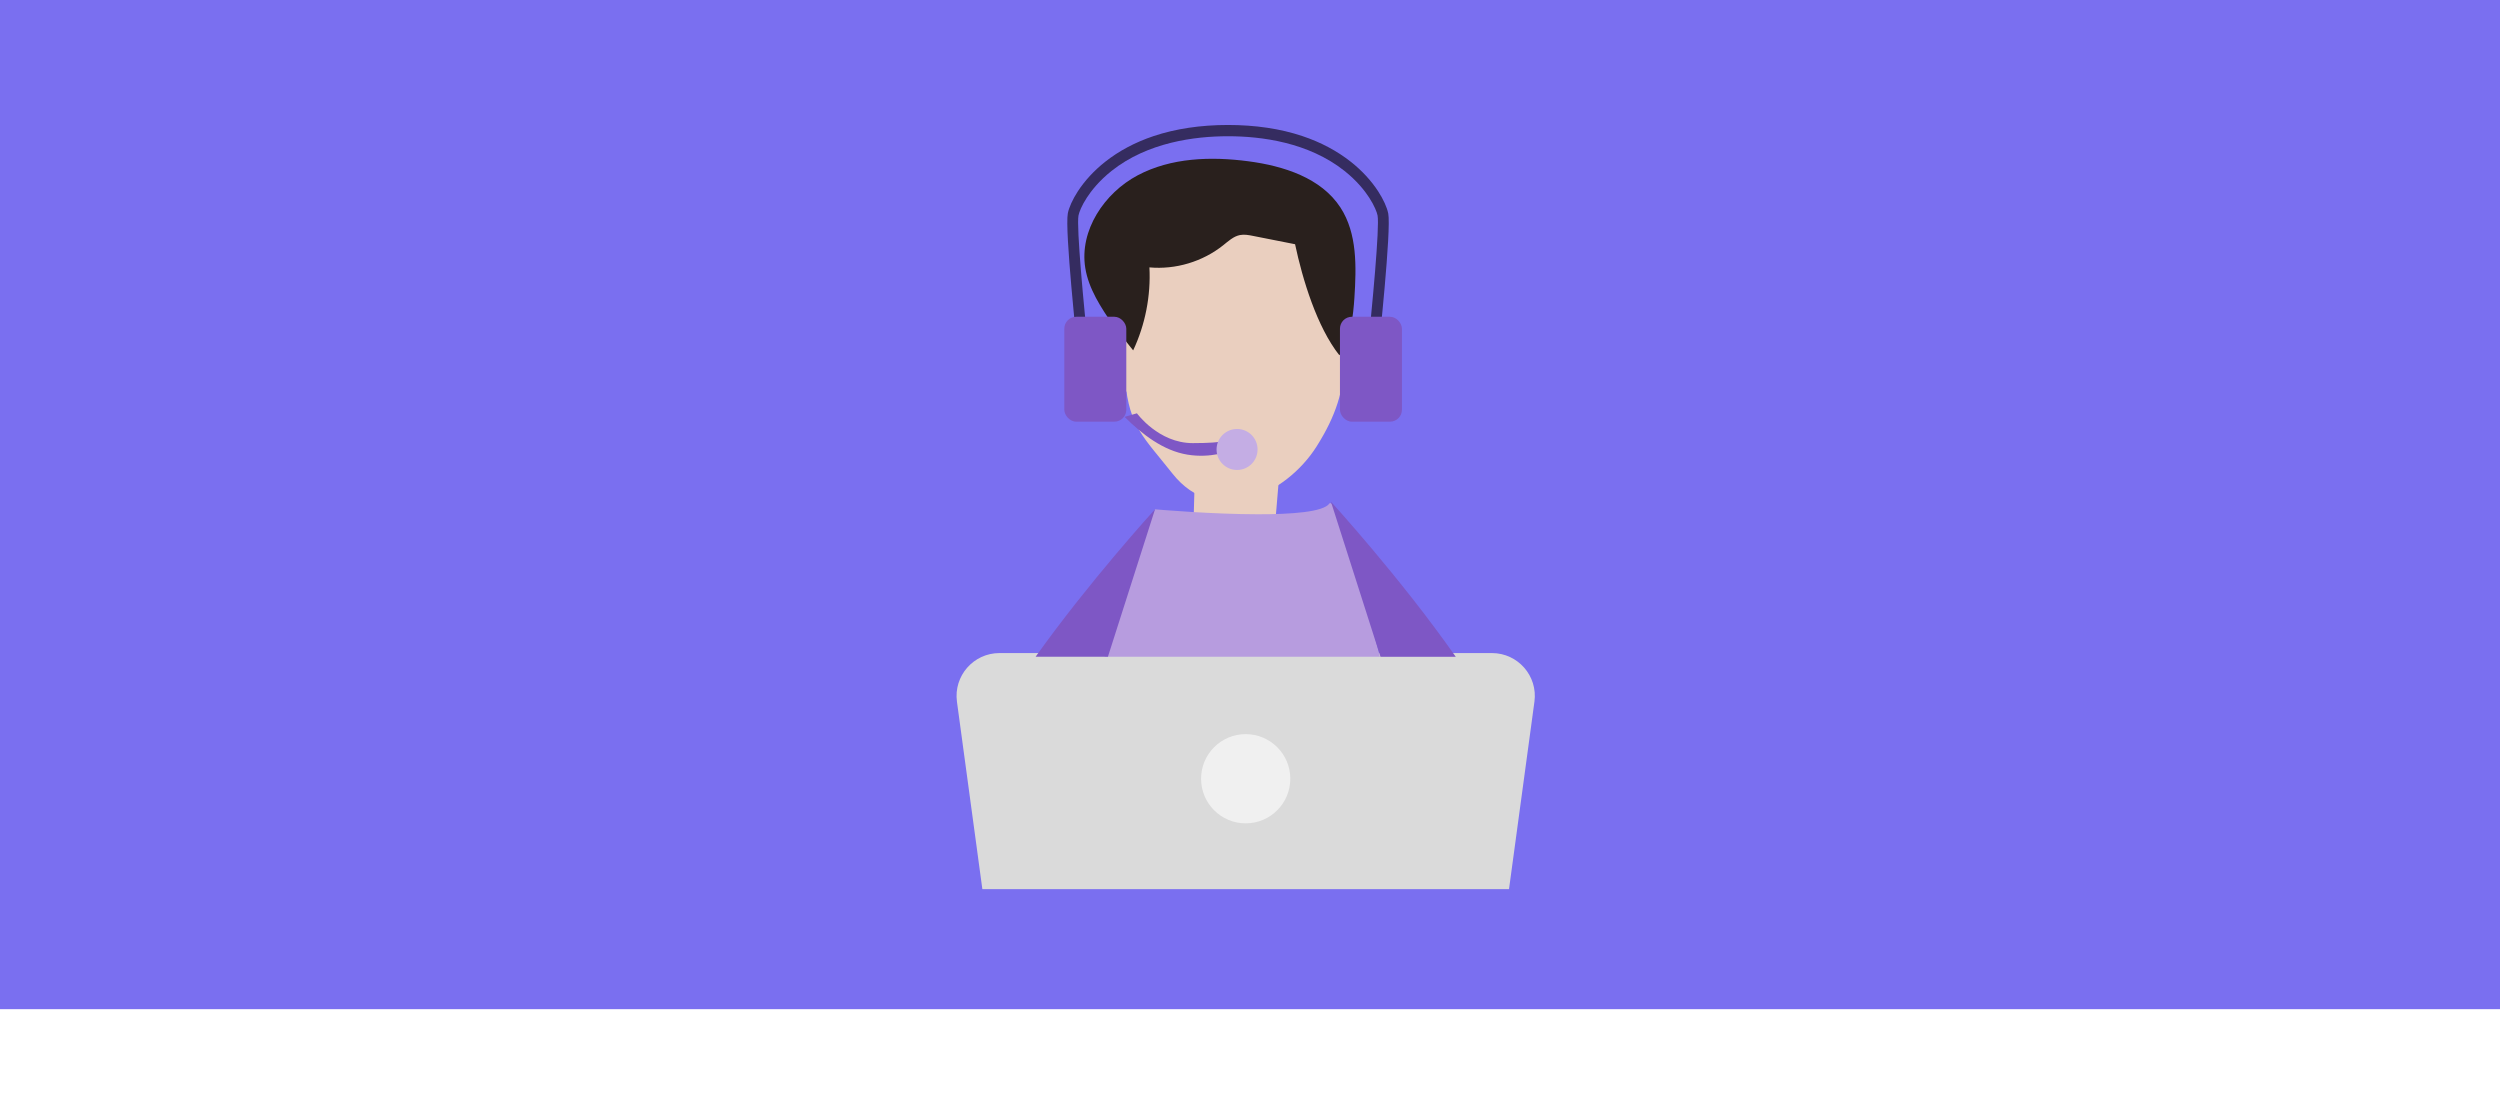
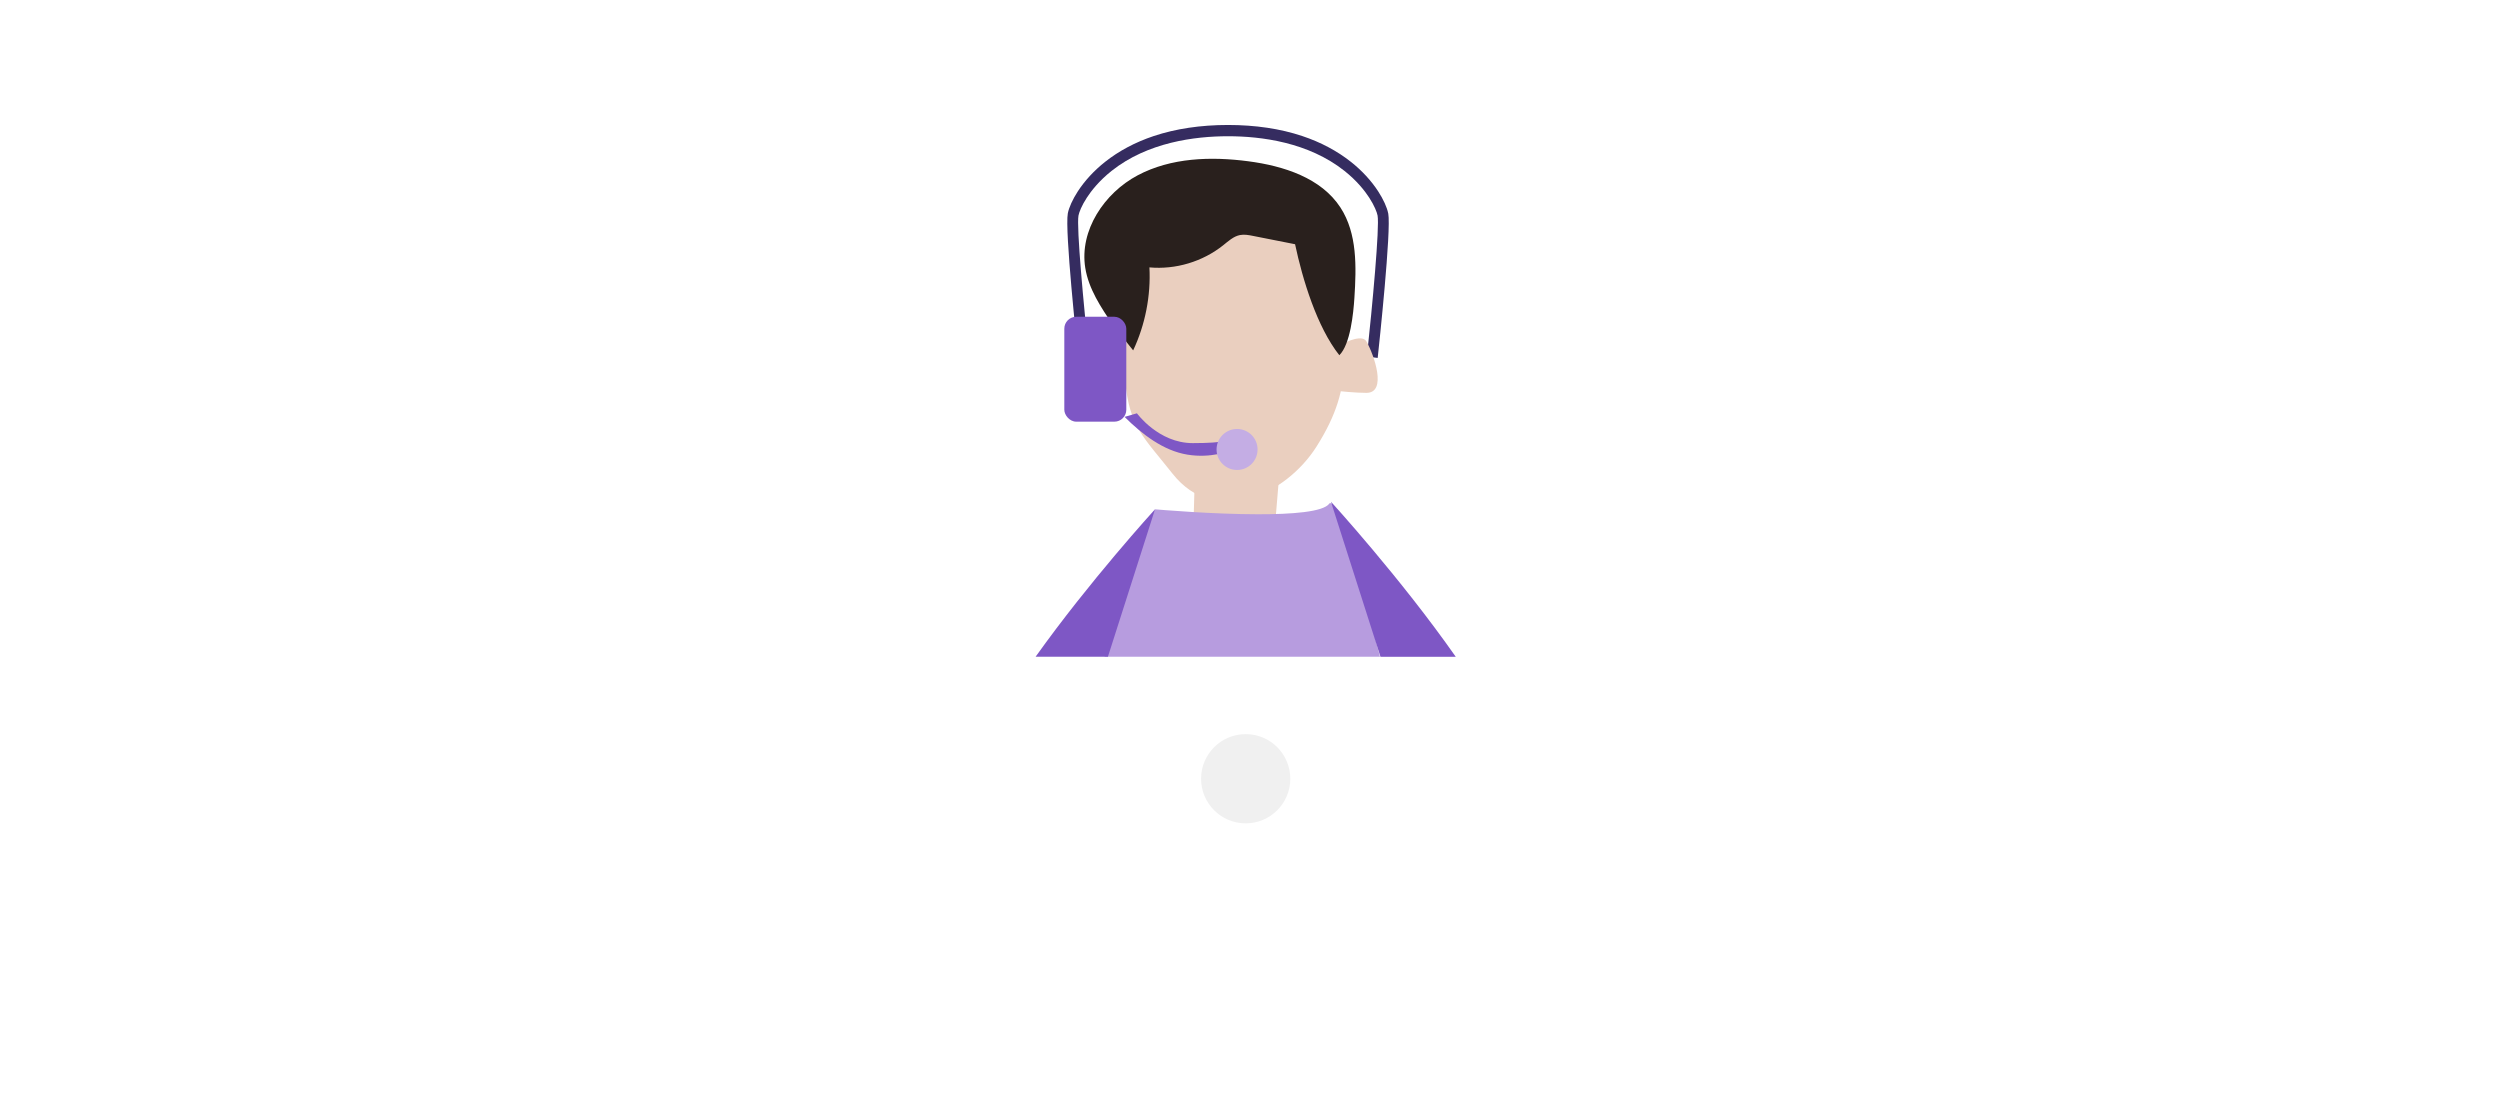
<svg xmlns="http://www.w3.org/2000/svg" id="Capa_1" viewBox="0 0 1090 476.88">
  <defs>
    <style>      .cls-1 {        fill: #7a6ff0;      }      .cls-2 {        fill: #dadada;      }      .cls-3 {        fill: #f0f0f0;      }      .cls-4 {        fill: #352c60;      }      .cls-5 {        fill: #7e57c5;      }      .cls-6 {        fill: #c4ade4;      }      .cls-7 {        fill: #29201d;      }      .cls-8 {        fill: #eacfbf;      }      .cls-9 {        fill: #b79cdf;      }    </style>
  </defs>
-   <rect class="cls-1" width="1090" height="440" />
  <g>
    <g>
-       <path class="cls-2" d="M669.01,305.95l-11.08,81.71h-229.62l-11.08-81.71c-1.52-11.22,7.2-21.21,18.53-21.21h214.73c11.33,0,20.05,9.99,18.53,21.21Z" />
      <circle class="cls-3" cx="543.12" cy="339.53" r="19.45" />
    </g>
    <g>
      <path class="cls-4" d="M605.25,93.03c-.48-2.55-2.11-6.14-4.37-9.61-3.01-4.63-7.1-9.06-11.83-12.81-6.05-4.8-13.2-8.6-21.24-11.29-9.59-3.21-20.5-4.83-32.4-4.83s-22.81,1.63-32.4,4.83c-8.04,2.69-15.19,6.49-21.24,11.29-4.73,3.75-8.82,8.18-11.83,12.81-2.26,3.47-3.89,7.07-4.37,9.61-1.37,7.26,3.99,57.33,4.6,63.02l4.71-.55c-2.38-22.03-5.59-56.59-4.66-61.53.27-1.42,1.38-4.32,3.65-7.8,1.9-2.92,5.32-7.32,10.78-11.66,15.74-12.49,36.29-15.11,50.77-15.11s35.03,2.62,50.77,15.11c5.47,4.34,8.88,8.73,10.78,11.66,2.26,3.48,3.38,6.38,3.65,7.8.93,4.94-2.28,39.5-4.66,61.53l4.71.55c.62-5.69,5.97-55.75,4.6-63.02Z" />
      <g>
        <path class="cls-8" d="M502.15,107.23c-11.2,16.3-13.12,43.15-11.56,59.07,1.95,19.85,7.82,24.03,20.65,40.24,18.67,23.59,49.36,9.29,62.73-11.78,17.6-27.74,12.43-44.4,5.74-75.15-1.22-5.62-2.86-11.45-6.88-15.56-14.76-15.09-58.64-14.37-70.69,3.17Z" />
        <path class="cls-8" d="M571.69,158.01s20.76-14.95,24.08-9.14c3.32,5.81,9.14,22.42,0,22.42s-25.74-2.49-25.74-2.49l1.66-10.8Z" />
-         <path class="cls-8" d="M505.18,158.01s-20.76-14.95-24.08-9.14c-3.32,5.81-9.14,22.42,0,22.42,9.14,0,25.74-2.49,25.74-2.49l-1.66-10.8Z" />
        <path class="cls-7" d="M494.05,152.79c5.28-11.24,7.74-23.8,7.1-36.21,11.43,1.04,23.22-2.5,32.19-9.67,2.25-1.79,4.47-3.88,7.3-4.43,1.88-.36,3.82,0,5.7.38,6.1,1.21,12.2,2.42,18.31,3.62,3.26,15.37,9.55,36.08,19.3,48.4,4.81-4.77,6.14-18.27,6.57-25.03.86-13.48,1.29-28-6.06-39.33-8.43-12.98-24.82-18.18-40.17-20.2-16.35-2.16-33.72-1.6-48.28,6.13-14.56,7.73-25.44,24.04-22.84,40.32,1.47,9.2,6.84,17.24,12.08,24.95l8.81,11.05Z" />
        <polygon class="cls-8" points="521.04 204.1 519.79 248.95 554.67 243.96 558.41 199.12 521.04 204.1" />
        <path class="cls-9" d="M601.68,286.35h-120.08c6.09-25.27,13.38-47.9,21.99-64.29h0s6.79.6,16.33,1.18c8.28.49,18.62.96,28.38.98h0c15.03.03,28.67-1.01,31.27-4.64.25-.35.59-.32,1,.08,3.28,3.11,11.4,28.7,20.26,63.41.28,1.09.56,2.19.84,3.29Z" />
        <path class="cls-5" d="M503.59,222.06l-20.54,64.29h-31.54c23.6-33.09,51.74-63.92,52.07-64.29h0Z" />
        <path class="cls-5" d="M580.58,219.65l-.29-.91s30.24,33.09,54.42,67.62h-32.82l-1.05-3.29-20.26-63.41Z" />
      </g>
-       <rect class="cls-5" x="584.22" y="138.11" width="27.03" height="45.74" rx="5.2" ry="5.2" />
      <rect class="cls-5" x="464.04" y="138.11" width="27.03" height="45.74" rx="5.2" ry="5.2" />
    </g>
    <path class="cls-5" d="M495.71,180.21s9.41,12.99,24.31,12.99,15.07-1.56,15.07-1.56l1.21,4.85s-8.1,3.47-18.6,1.73c-10.51-1.73-19.7-8.84-27.4-16.46l5.41-1.56Z" />
    <circle class="cls-6" cx="539.36" cy="195.97" r="8.94" />
  </g>
</svg>